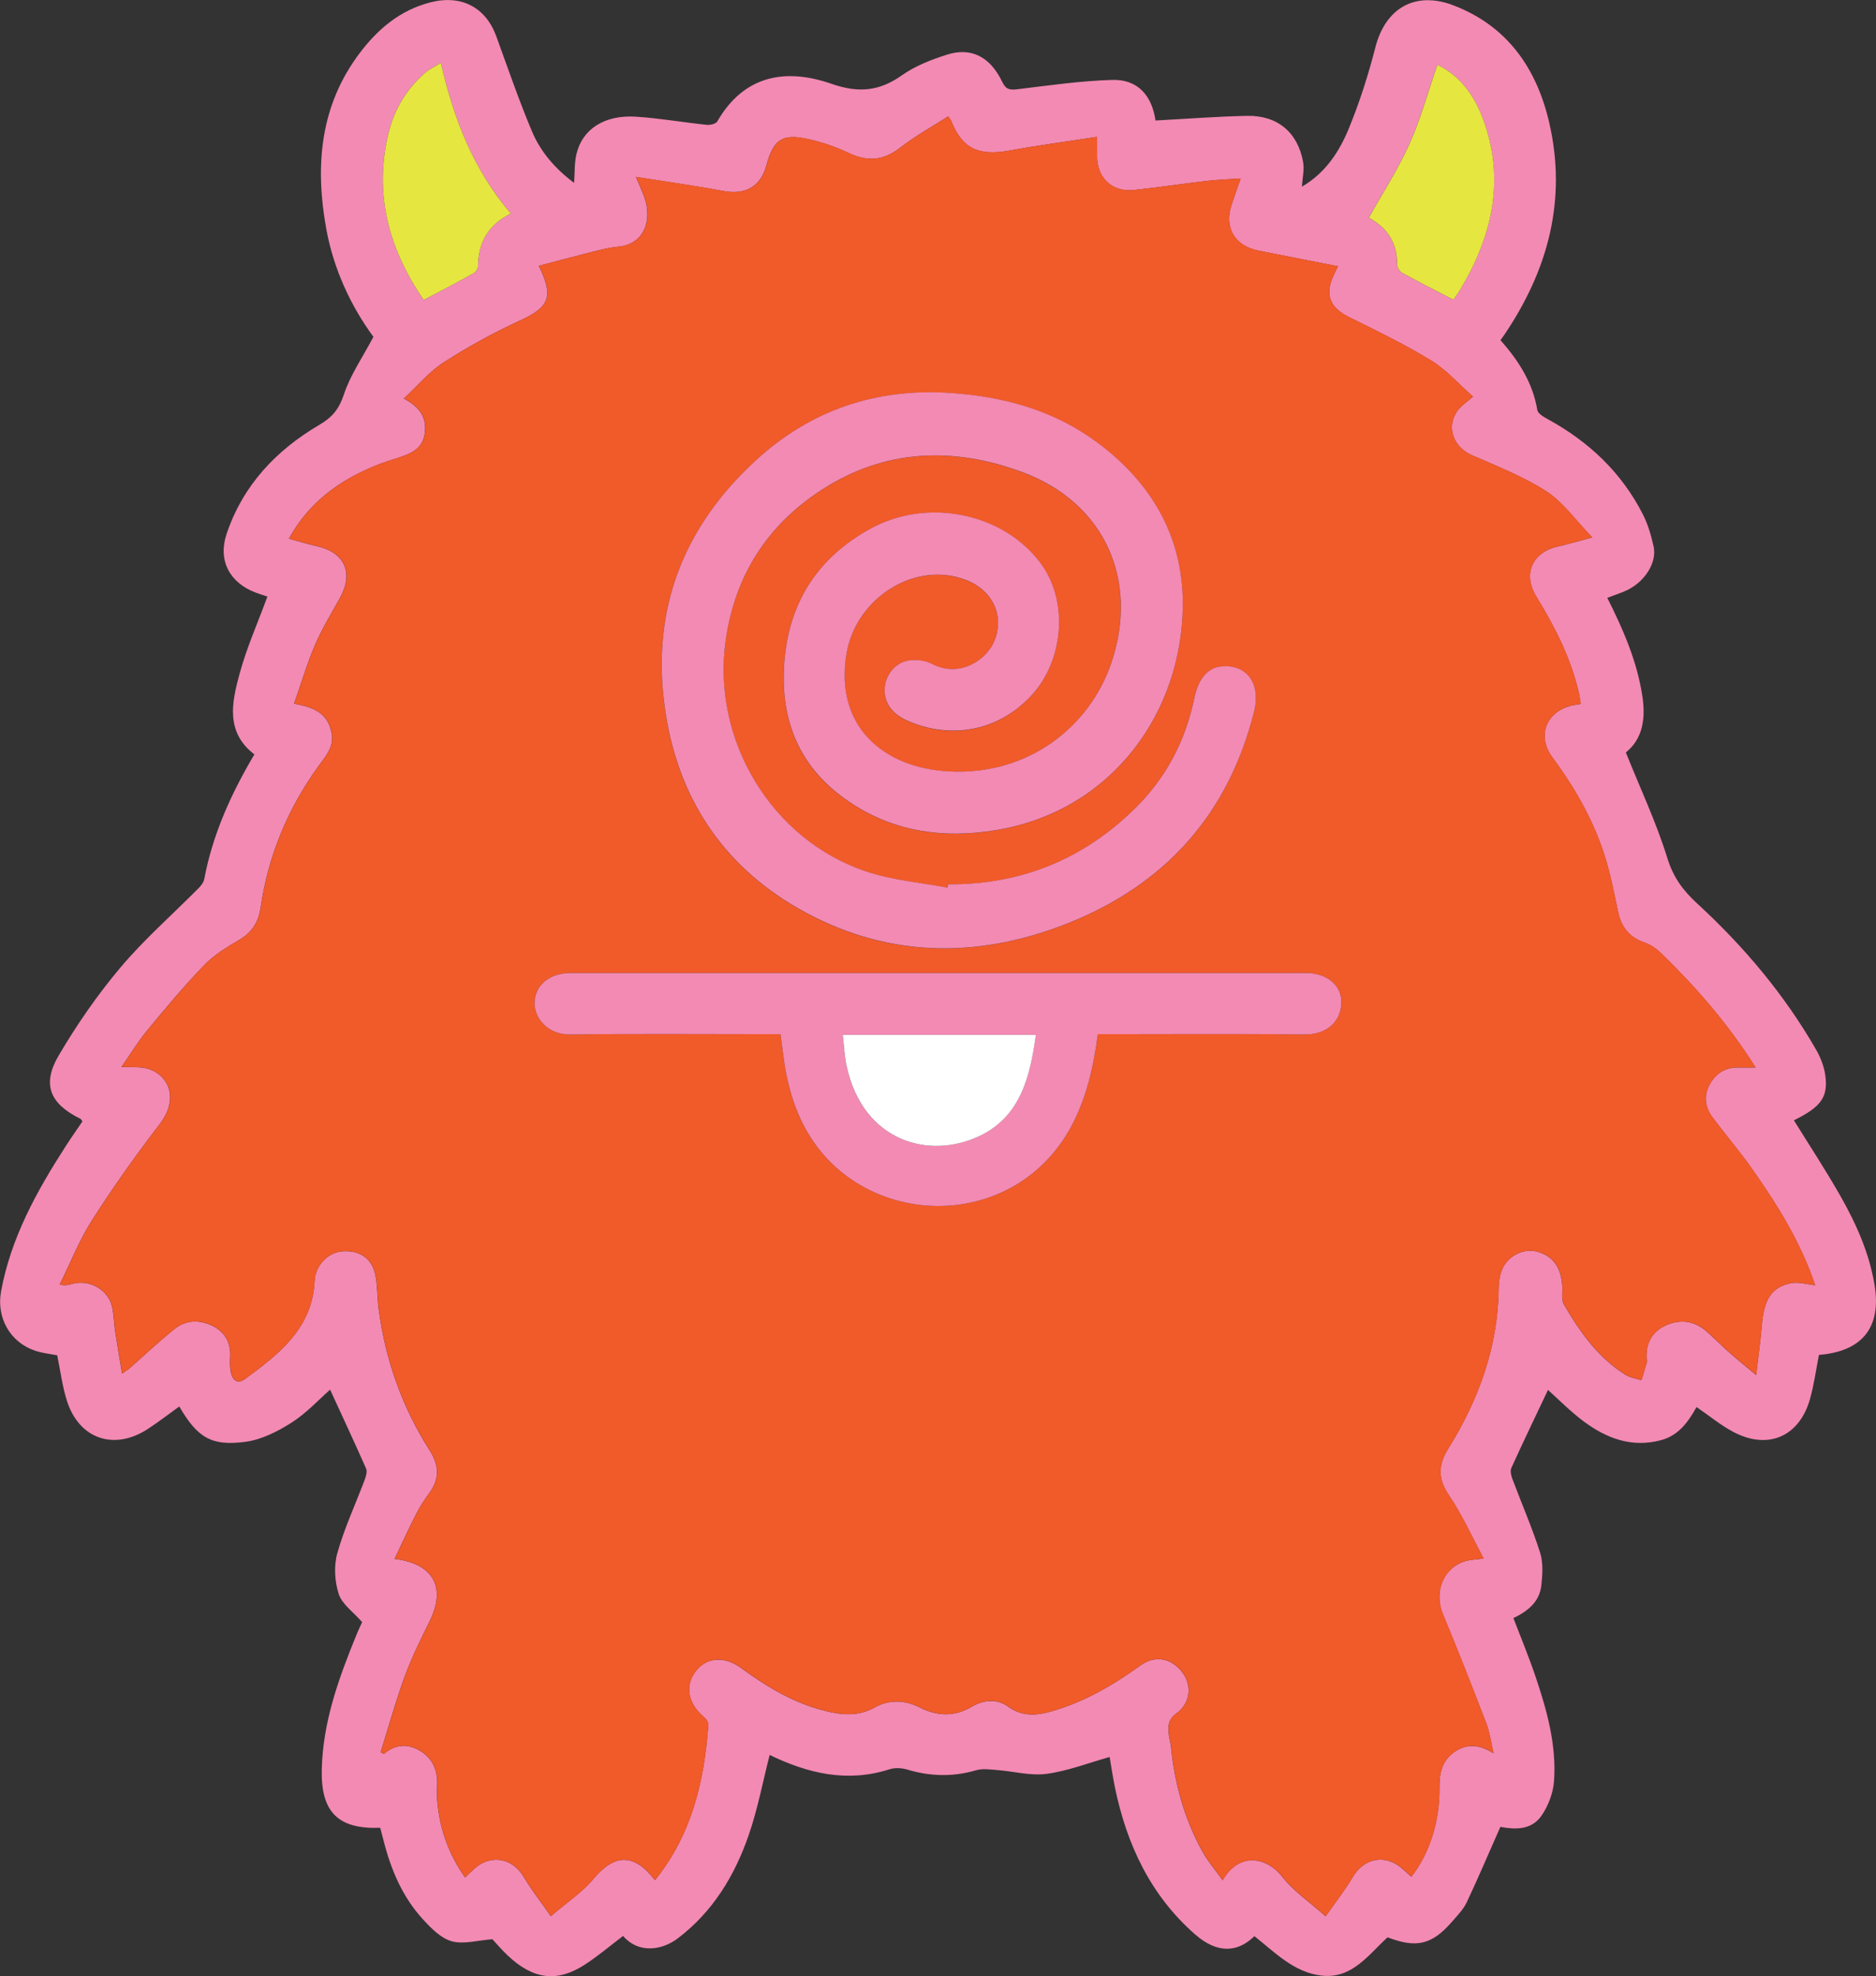
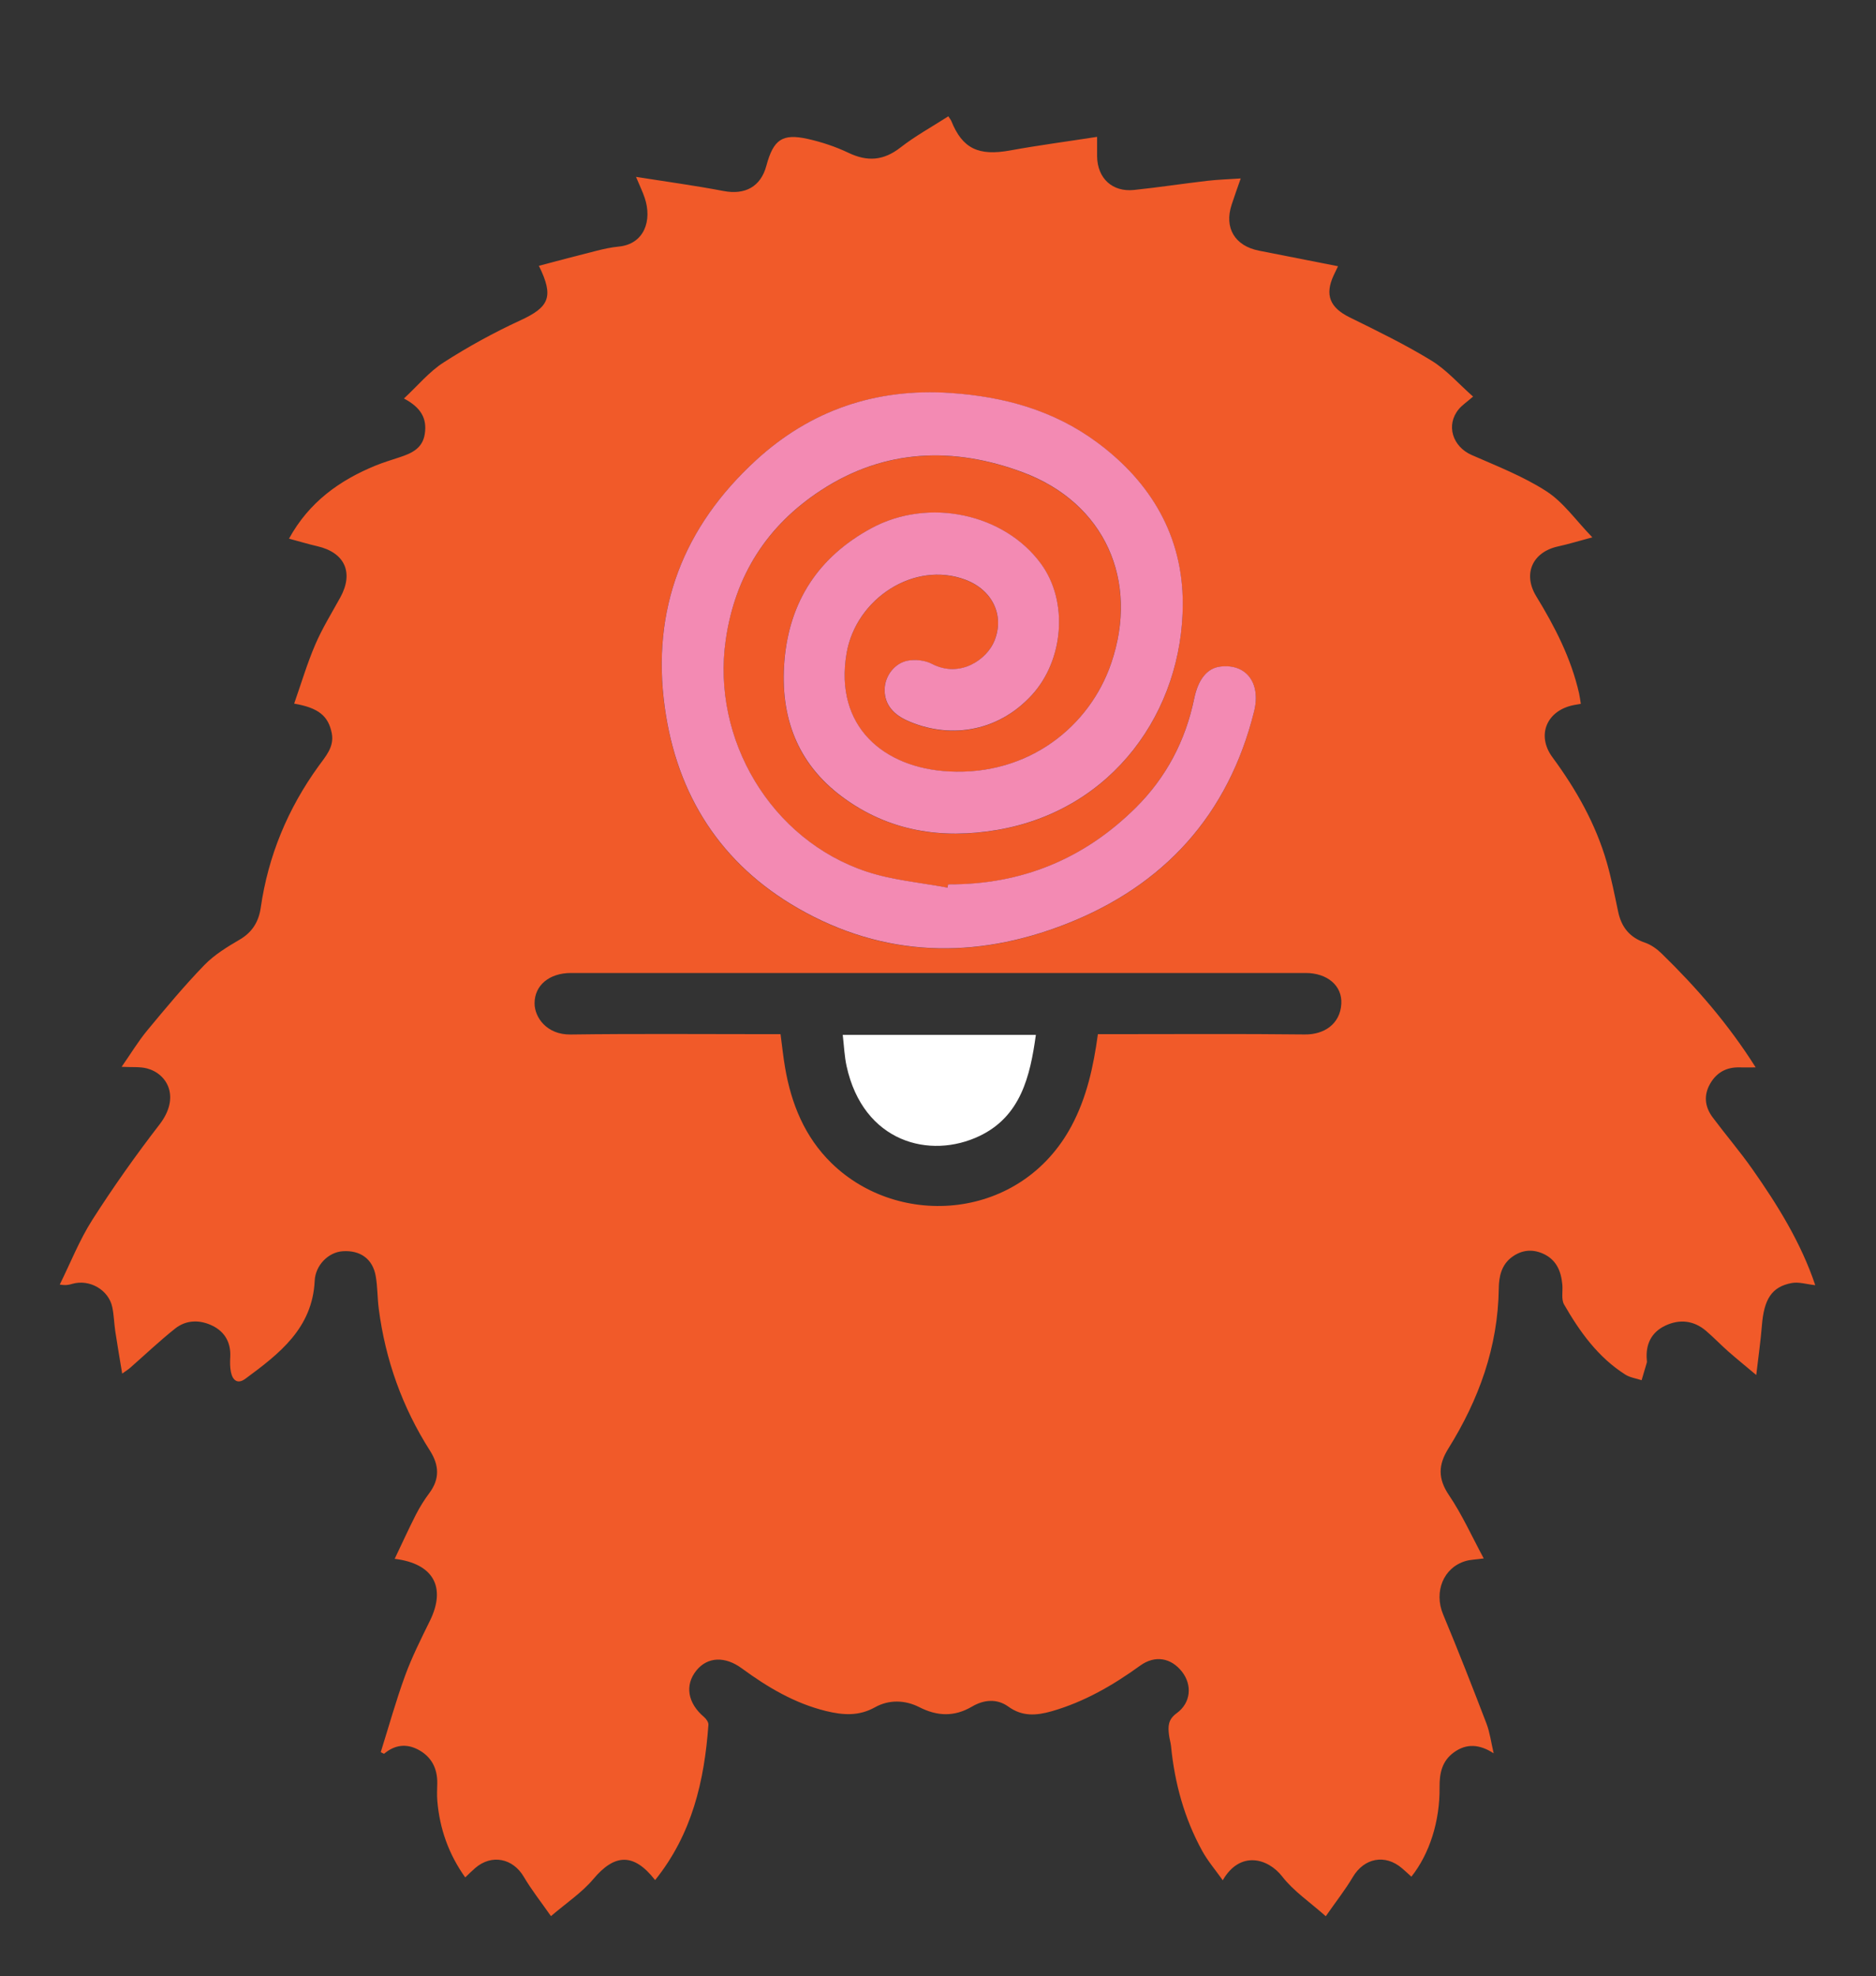
<svg xmlns="http://www.w3.org/2000/svg" width="150" height="158" viewBox="0 0 150 158" fill="none">
  <rect x="0" y="0" width="150" height="158" fill="#333333" stroke="none" />
  <g clip-path="url(#clip0_44_491)">
-     <path d="M128.51 47.789C129.798 50.35 130.877 52.834 131.308 55.585C131.607 57.481 131.339 59.074 129.998 60.16C131.149 63.029 132.432 65.749 133.312 68.59C133.788 70.129 134.536 71.16 135.701 72.233C139.437 75.667 142.696 79.536 145.231 83.957C145.575 84.559 145.843 85.26 145.942 85.944C146.196 87.713 145.602 88.5 143.435 89.568C144.691 91.595 146.006 93.591 147.18 95.663C148.427 97.867 149.46 100.179 149.882 102.718C150.444 106.094 148.939 108.039 145.439 108.324C145.208 109.483 145.049 110.682 144.727 111.836C143.875 114.872 141.345 115.958 138.562 114.465C137.555 113.926 136.662 113.184 135.651 112.492C135.007 113.641 134.255 114.745 132.831 115.135C130.496 115.768 128.474 115.008 126.647 113.655C125.568 112.854 124.621 111.881 123.773 111.125C122.798 113.184 121.796 115.261 120.844 117.361C120.735 117.601 120.826 117.981 120.93 118.252C121.665 120.207 122.503 122.13 123.138 124.117C123.397 124.922 123.338 125.872 123.242 126.737C123.111 127.927 122.372 128.71 121.007 129.366C121.601 130.918 122.245 132.465 122.78 134.049C123.691 136.746 124.457 139.502 124.258 142.38C124.19 143.334 123.8 144.38 123.251 145.167C122.408 146.38 121.03 146.253 119.965 146.058C119.058 148.104 118.21 150.108 117.281 152.077C117.013 152.647 116.542 153.131 116.12 153.615C114.515 155.475 113.264 155.783 110.947 154.887C109.41 156.28 108.109 158.24 105.643 157.946C103.444 157.683 101.943 156.09 100.298 154.796C99.069 156 97.455 156.326 95.542 154.642C91.987 151.52 90.092 147.466 89.149 142.914C88.973 142.054 88.846 141.185 88.723 140.47C87.046 140.941 85.391 141.588 83.682 141.819C82.39 141.99 81.03 141.61 79.697 141.511C79.153 141.47 78.563 141.38 78.056 141.529C76.206 142.072 74.392 142.031 72.552 141.479C72.103 141.343 71.545 141.316 71.11 141.457C67.719 142.543 64.568 141.773 61.54 140.307C60.991 142.457 60.583 144.633 59.867 146.706C58.747 149.95 57.001 152.837 54.204 154.964C52.876 155.973 51.008 156.172 49.82 154.778C48.795 155.552 47.812 156.394 46.737 157.086C44.529 158.511 42.625 158.258 40.594 156.339C40.1 155.873 39.665 155.353 39.37 155.041C38.191 155.127 37.072 155.466 36.12 155.204C35.254 154.964 34.474 154.163 33.825 153.457C32.189 151.679 31.268 149.502 30.675 147.176C30.584 146.823 30.493 146.47 30.402 146.131C26.998 146.258 25.647 144.841 25.728 141.457C25.819 137.66 27.079 134.185 28.485 130.741C28.662 130.307 28.87 129.886 28.956 129.687C28.24 128.868 27.351 128.257 27.084 127.438C26.758 126.433 26.685 125.185 26.971 124.175C27.533 122.175 28.421 120.27 29.156 118.32C29.26 118.04 29.378 117.655 29.274 117.415C28.326 115.266 27.329 113.139 26.395 111.103C25.479 111.908 24.5 112.981 23.317 113.736C22.206 114.442 20.918 115.098 19.64 115.27C16.888 115.641 15.782 114.926 14.335 112.447C13.483 113.058 12.662 113.7 11.787 114.266C9.094 116.003 6.306 115.03 5.345 111.976C4.982 110.827 4.833 109.609 4.574 108.356C4.039 108.247 3.391 108.189 2.797 107.985C0.78 107.297 -0.299 105.324 0.086 103.234C0.875 98.958 2.929 95.247 5.245 91.65C5.681 90.971 6.148 90.31 6.587 89.663C6.519 89.559 6.497 89.478 6.447 89.455C3.999 88.256 3.323 86.717 4.692 84.387C6.143 81.916 7.798 79.527 9.643 77.337C11.538 75.093 13.773 73.133 15.85 71.038C16.058 70.83 16.28 70.563 16.33 70.292C17.001 66.703 18.488 63.441 20.338 60.314C18.021 58.536 18.534 56.16 19.145 53.907C19.712 51.807 20.61 49.798 21.381 47.694C21.136 47.612 20.791 47.508 20.451 47.381C18.352 46.59 17.405 44.798 18.121 42.675C19.427 38.802 22.074 35.996 25.538 33.965C26.562 33.363 27.111 32.707 27.492 31.548C28.009 29.978 28.993 28.566 29.858 26.933C28.063 24.48 26.667 21.526 26.082 18.267C25.175 13.24 25.583 8.407 28.811 4.177C30.253 2.285 32.03 0.796 34.428 0.186C36.872 -0.439 38.835 0.57 39.687 2.914C40.608 5.448 41.483 8 42.526 10.484C43.21 12.114 44.357 13.466 45.903 14.62C45.962 13.788 45.926 13.046 46.084 12.349C46.547 10.326 48.329 9.163 50.863 9.331C52.753 9.453 54.626 9.783 56.512 9.982C56.788 10.009 57.242 9.905 57.35 9.711C59.504 5.982 62.841 5.435 66.486 6.702C68.644 7.453 70.303 7.299 72.117 6.018C73.173 5.272 74.451 4.774 75.698 4.376C77.638 3.751 79.162 4.52 80.137 6.548C80.445 7.19 80.771 7.204 81.383 7.131C83.895 6.828 86.416 6.462 88.936 6.389C90.999 6.33 92.11 7.674 92.391 9.634C94.857 9.503 97.283 9.312 99.708 9.263C102.143 9.213 103.77 10.584 104.192 12.951C104.301 13.557 104.142 14.209 104.097 14.924C105.996 13.824 107.103 12.1 107.869 10.222C108.721 8.14 109.41 5.978 109.968 3.796C110.77 0.656 113.141 -0.742 116.202 0.425C120.504 2.063 122.843 5.439 123.854 9.729C125.319 15.96 123.777 21.639 120.223 26.851C120.15 26.96 120.069 27.064 119.974 27.195C121.42 28.833 122.558 30.594 122.921 32.788C122.97 33.078 123.46 33.349 123.796 33.535C127.06 35.327 129.662 37.788 131.358 41.119C131.766 41.92 132.024 42.816 132.219 43.694C132.505 44.997 131.48 46.567 130.002 47.228C129.549 47.431 129.073 47.585 128.51 47.798V47.789ZM52.377 150.312C55.333 146.624 56.312 142.371 56.634 137.9C56.648 137.701 56.457 137.425 56.285 137.28C54.975 136.171 54.725 134.723 55.678 133.551C56.571 132.456 57.967 132.406 59.304 133.388C61.358 134.895 63.525 136.189 66.037 136.8C67.379 137.126 68.648 137.235 69.959 136.497C71.06 135.877 72.348 135.904 73.49 136.488C74.936 137.221 76.287 137.284 77.716 136.443C78.641 135.9 79.701 135.791 80.608 136.443C81.728 137.253 82.857 137.167 84.081 136.818C86.692 136.072 88.982 134.741 91.162 133.167C92.346 132.311 93.62 132.547 94.495 133.651C95.324 134.701 95.225 136.135 94.078 136.972C93.375 137.484 93.379 138.036 93.461 138.71C93.497 139.013 93.592 139.307 93.624 139.61C93.914 142.565 94.685 145.38 96.118 147.986C96.562 148.792 97.174 149.507 97.759 150.33C99.151 147.923 101.386 148.579 102.515 150.031C103.421 151.203 104.718 152.068 105.996 153.208C106.831 152.009 107.561 151.086 108.154 150.081C109.061 148.543 110.752 148.208 112.108 149.384C112.357 149.602 112.597 149.823 112.842 150.045C114.293 148.212 115.127 145.606 115.095 142.891C115.082 141.782 115.29 140.8 116.238 140.108C117.249 139.37 118.287 139.452 119.421 140.18C119.212 139.289 119.117 138.511 118.845 137.8C117.72 134.877 116.582 131.963 115.377 129.072C114.629 127.275 115.39 125.325 117.19 124.804C117.562 124.696 117.965 124.691 118.627 124.601C117.666 122.818 116.895 121.085 115.844 119.537C114.941 118.207 114.991 117.107 115.798 115.813C118.233 111.899 119.765 107.691 119.829 103.021C119.842 102.066 120.046 101.111 120.899 100.492C121.638 99.958 122.454 99.844 123.306 100.206C124.412 100.673 124.807 101.6 124.911 102.709C124.961 103.243 124.811 103.881 125.051 104.297C126.312 106.483 127.772 108.528 129.957 109.908C130.333 110.143 130.814 110.207 131.249 110.352C131.389 109.881 131.53 109.415 131.666 108.944C131.684 108.881 131.675 108.809 131.666 108.741C131.553 107.492 132.024 106.514 133.153 105.985C134.277 105.455 135.411 105.564 136.39 106.397C137.011 106.926 137.578 107.519 138.185 108.057C138.852 108.646 139.541 109.202 140.416 109.935C140.593 108.41 140.769 107.211 140.865 106.003C141.032 103.881 141.644 102.885 143.245 102.582C143.825 102.474 144.464 102.682 145.135 102.754C143.993 99.36 142.134 96.356 140.094 93.46C139.101 92.048 137.972 90.731 136.934 89.342C136.29 88.482 136.2 87.532 136.762 86.591C137.274 85.74 138.045 85.319 139.051 85.342C139.432 85.351 139.813 85.342 140.371 85.342C138.163 81.853 135.628 78.948 132.854 76.242C132.477 75.876 132.001 75.532 131.507 75.364C130.283 74.948 129.63 74.115 129.372 72.889C129.091 71.572 128.837 70.246 128.465 68.952C127.577 65.871 126.022 63.129 124.122 60.549C122.807 58.766 123.682 56.78 125.858 56.368C126.017 56.336 126.176 56.314 126.389 56.278C126.334 55.956 126.307 55.694 126.248 55.431C125.609 52.63 124.321 50.119 122.83 47.685C121.733 45.893 122.517 44.146 124.557 43.694C125.364 43.513 126.158 43.273 127.309 42.965C125.972 41.589 124.992 40.16 123.646 39.286C121.796 38.092 119.693 37.273 117.662 36.381C116.129 35.707 115.585 33.987 116.628 32.72C116.895 32.395 117.263 32.155 117.775 31.711C116.632 30.702 115.658 29.576 114.443 28.833C112.344 27.548 110.118 26.467 107.905 25.376C106.336 24.602 105.897 23.589 106.631 22.01C106.726 21.802 106.831 21.593 106.976 21.29C104.822 20.865 102.741 20.453 100.656 20.046C98.725 19.67 97.859 18.222 98.471 16.367C98.688 15.711 98.924 15.064 99.196 14.272C98.203 14.34 97.355 14.367 96.517 14.462C94.567 14.688 92.627 14.987 90.673 15.191C88.927 15.376 87.74 14.263 87.712 12.512C87.703 12.046 87.712 11.584 87.712 10.946C85.3 11.317 83.025 11.616 80.767 12.032C78.237 12.498 76.945 11.892 76.052 9.67C76.02 9.588 75.957 9.516 75.816 9.303C74.515 10.14 73.173 10.874 71.985 11.801C70.639 12.856 69.347 12.946 67.832 12.222C66.808 11.733 65.697 11.358 64.586 11.113C62.532 10.656 61.834 11.159 61.268 13.258C60.814 14.928 59.567 15.602 57.849 15.276C55.6 14.851 53.325 14.539 50.845 14.145C51.157 14.892 51.375 15.344 51.538 15.819C52.146 17.611 51.525 19.516 49.457 19.72C48.855 19.779 48.256 19.91 47.667 20.059C46.148 20.439 44.634 20.847 43.079 21.254C44.307 23.738 43.908 24.557 41.592 25.621C39.479 26.593 37.421 27.72 35.467 28.978C34.31 29.72 33.399 30.838 32.288 31.865C33.653 32.585 34.138 33.458 33.957 34.689C33.78 35.856 32.905 36.245 31.944 36.562C31.305 36.775 30.656 36.965 30.031 37.223C27.129 38.408 24.699 40.155 23.099 43.069C23.892 43.282 24.622 43.508 25.366 43.675C27.564 44.178 28.285 45.793 27.197 47.775C26.513 49.02 25.756 50.237 25.198 51.54C24.545 53.06 24.078 54.658 23.511 56.26C25.461 56.594 26.245 57.241 26.517 58.622C26.735 59.717 26.023 60.477 25.456 61.264C22.999 64.667 21.439 68.423 20.837 72.586C20.682 73.658 20.179 74.522 19.173 75.115C18.166 75.704 17.128 76.332 16.33 77.161C14.725 78.817 13.243 80.595 11.774 82.373C11.039 83.26 10.441 84.26 9.716 85.296C10.541 85.342 11.18 85.274 11.756 85.428C13.379 85.858 14.421 87.731 12.748 89.903C10.854 92.365 9.045 94.912 7.372 97.532C6.338 99.152 5.626 100.971 4.769 102.704C5.268 102.795 5.517 102.722 5.762 102.65C7.145 102.247 8.682 103.121 8.972 104.523C9.104 105.152 9.108 105.799 9.208 106.437C9.371 107.528 9.561 108.614 9.761 109.822C10.069 109.6 10.241 109.501 10.386 109.37C11.588 108.32 12.744 107.216 13.991 106.225C14.888 105.51 15.981 105.51 16.983 105.998C17.971 106.483 18.465 107.347 18.402 108.487C18.379 108.89 18.375 109.311 18.456 109.704C18.592 110.352 18.978 110.7 19.613 110.234C22.324 108.238 24.98 106.193 25.153 102.401C25.212 101.17 26.241 100.111 27.401 100.039C28.802 99.948 29.791 100.65 30.031 102.021C30.185 102.885 30.162 103.777 30.276 104.646C30.811 108.723 32.157 112.515 34.37 115.985C35.108 117.144 35.163 118.239 34.324 119.37C33.921 119.913 33.553 120.492 33.25 121.089C32.665 122.234 32.13 123.411 31.549 124.633C34.673 125.013 35.666 126.922 34.374 129.569C33.662 131.022 32.932 132.474 32.375 133.99C31.64 135.99 31.073 138.054 30.434 140.09L30.697 140.221C31.55 139.497 32.483 139.384 33.435 139.891C34.487 140.452 34.972 141.38 34.954 142.57C34.95 143.045 34.918 143.524 34.959 143.995C35.154 146.208 35.861 148.235 37.189 150.104C37.507 149.805 37.742 149.565 37.992 149.348C39.302 148.221 41.002 148.574 41.873 150.054C42.485 151.095 43.242 152.045 44.044 153.199C45.273 152.14 46.52 151.317 47.44 150.226C49.136 148.208 50.663 148.126 52.368 150.312H52.377ZM33.875 23.983C35.285 23.231 36.596 22.548 37.888 21.833C38.055 21.743 38.218 21.471 38.218 21.281C38.237 19.358 39.066 17.942 40.843 17.077C37.856 13.584 36.269 9.507 35.249 5.023C34.768 5.321 34.338 5.521 33.993 5.819C32.52 7.1 31.541 8.706 31.078 10.593C29.877 15.466 31.06 19.86 33.875 23.983ZM116.202 23.96C116.397 23.679 116.582 23.44 116.737 23.177C119.325 18.86 120.377 14.317 118.546 9.444C117.847 7.588 116.696 6.027 114.923 5.181C114.175 7.34 113.595 9.498 112.688 11.512C111.772 13.552 110.535 15.453 109.442 17.412C110.784 18.127 111.718 19.295 111.7 21.105C111.7 21.345 111.89 21.693 112.094 21.806C113.418 22.539 114.774 23.218 116.197 23.96H116.202Z" fill="#F38AB3" />
    <path d="M52.377 150.307C50.672 148.122 49.145 148.203 47.449 150.221C46.529 151.317 45.286 152.136 44.053 153.194C43.251 152.045 42.494 151.09 41.882 150.05C41.011 148.565 39.311 148.217 38.001 149.344C37.747 149.561 37.511 149.801 37.198 150.099C35.865 148.226 35.158 146.203 34.968 143.991C34.927 143.52 34.954 143.04 34.963 142.565C34.977 141.375 34.496 140.447 33.444 139.886C32.492 139.38 31.558 139.493 30.706 140.217L30.443 140.085C31.082 138.049 31.654 135.986 32.384 133.986C32.937 132.47 33.671 131.017 34.383 129.565C35.675 126.918 34.682 125.008 31.558 124.628C32.143 123.406 32.674 122.23 33.259 121.085C33.567 120.483 33.93 119.904 34.333 119.365C35.172 118.234 35.117 117.139 34.379 115.981C32.166 112.51 30.815 108.718 30.285 104.641C30.171 103.772 30.194 102.881 30.04 102.016C29.799 100.65 28.811 99.944 27.41 100.035C26.25 100.107 25.216 101.166 25.162 102.397C24.985 106.193 22.328 108.234 19.622 110.229C18.987 110.695 18.601 110.347 18.465 109.7C18.384 109.306 18.388 108.89 18.411 108.483C18.47 107.342 17.976 106.478 16.992 105.994C15.995 105.505 14.897 105.505 14 106.22C12.753 107.211 11.592 108.315 10.396 109.365C10.246 109.496 10.078 109.596 9.77 109.818C9.57 108.609 9.38 107.523 9.217 106.433C9.122 105.799 9.112 105.148 8.981 104.519C8.691 103.116 7.154 102.243 5.771 102.645C5.526 102.718 5.277 102.786 4.778 102.7C5.635 100.971 6.347 99.148 7.381 97.528C9.054 94.908 10.858 92.36 12.758 89.898C14.43 87.727 13.388 85.858 11.765 85.423C11.189 85.269 10.55 85.337 9.725 85.292C10.45 84.256 11.048 83.256 11.783 82.369C13.256 80.591 14.734 78.812 16.339 77.156C17.142 76.328 18.175 75.699 19.182 75.111C20.193 74.518 20.691 73.654 20.846 72.581C21.444 68.423 23.008 64.662 25.465 61.26C26.032 60.472 26.744 59.712 26.526 58.617C26.254 57.241 25.47 56.59 23.52 56.255C24.083 54.649 24.554 53.056 25.207 51.535C25.765 50.232 26.522 49.015 27.206 47.771C28.299 45.789 27.578 44.178 25.375 43.671C24.631 43.499 23.901 43.277 23.108 43.065C24.708 40.15 27.138 38.404 30.04 37.218C30.661 36.965 31.314 36.77 31.953 36.558C32.914 36.241 33.794 35.852 33.966 34.684C34.152 33.453 33.662 32.58 32.297 31.861C33.404 30.833 34.315 29.716 35.476 28.974C37.43 27.72 39.488 26.589 41.6 25.616C43.913 24.553 44.312 23.734 43.088 21.25C44.638 20.842 46.152 20.435 47.676 20.055C48.265 19.905 48.863 19.774 49.466 19.715C51.534 19.516 52.155 17.607 51.547 15.815C51.389 15.34 51.166 14.887 50.854 14.141C53.338 14.534 55.609 14.842 57.858 15.272C59.576 15.598 60.828 14.928 61.276 13.254C61.843 11.154 62.546 10.652 64.595 11.109C65.706 11.358 66.817 11.729 67.841 12.217C69.356 12.941 70.643 12.847 71.994 11.797C73.182 10.869 74.524 10.136 75.825 9.299C75.966 9.516 76.029 9.584 76.061 9.665C76.954 11.887 78.241 12.489 80.776 12.027C83.029 11.616 85.305 11.317 87.721 10.941C87.721 11.579 87.717 12.046 87.721 12.507C87.749 14.258 88.936 15.371 90.682 15.186C92.636 14.982 94.576 14.684 96.526 14.457C97.364 14.358 98.212 14.335 99.205 14.267C98.928 15.055 98.693 15.706 98.48 16.362C97.868 18.218 98.734 19.661 100.665 20.041C102.75 20.448 104.831 20.86 106.985 21.286C106.84 21.589 106.74 21.797 106.64 22.005C105.906 23.584 106.341 24.598 107.914 25.372C110.127 26.462 112.353 27.544 114.452 28.829C115.667 29.571 116.641 30.702 117.784 31.707C117.272 32.15 116.904 32.395 116.637 32.716C115.59 33.983 116.138 35.702 117.67 36.377C119.702 37.268 121.805 38.087 123.655 39.282C125.001 40.15 125.985 41.58 127.318 42.961C126.171 43.268 125.378 43.513 124.566 43.689C122.526 44.142 121.742 45.888 122.839 47.68C124.326 50.11 125.618 52.621 126.257 55.427C126.316 55.685 126.348 55.952 126.398 56.273C126.185 56.309 126.026 56.332 125.867 56.364C123.691 56.775 122.816 58.762 124.131 60.545C126.031 63.124 127.586 65.866 128.474 68.948C128.846 70.242 129.104 71.568 129.381 72.884C129.639 74.111 130.292 74.943 131.516 75.36C132.01 75.527 132.482 75.866 132.863 76.237C135.637 78.943 138.176 81.849 140.379 85.337C139.822 85.337 139.441 85.346 139.06 85.337C138.054 85.315 137.283 85.736 136.771 86.586C136.204 87.532 136.299 88.478 136.943 89.337C137.977 90.722 139.106 92.039 140.103 93.455C142.139 96.351 144.002 99.356 145.144 102.75C144.473 102.682 143.834 102.469 143.254 102.578C141.653 102.881 141.041 103.876 140.874 105.998C140.778 107.207 140.602 108.406 140.425 109.931C139.55 109.198 138.861 108.637 138.194 108.053C137.582 107.514 137.02 106.922 136.399 106.392C135.42 105.564 134.291 105.451 133.162 105.98C132.033 106.51 131.562 107.487 131.675 108.736C131.679 108.804 131.693 108.876 131.675 108.94C131.539 109.41 131.398 109.881 131.258 110.347C130.827 110.202 130.342 110.139 129.966 109.904C127.781 108.523 126.316 106.478 125.06 104.293C124.82 103.876 124.97 103.238 124.92 102.704C124.82 101.596 124.421 100.668 123.315 100.202C122.463 99.844 121.646 99.953 120.908 100.487C120.051 101.107 119.847 102.062 119.838 103.017C119.774 107.691 118.246 111.895 115.807 115.809C115 117.103 114.955 118.202 115.852 119.533C116.9 121.08 117.675 122.813 118.636 124.596C117.979 124.687 117.575 124.691 117.199 124.8C115.404 125.32 114.637 127.271 115.386 129.067C116.591 131.954 117.734 134.873 118.854 137.796C119.126 138.506 119.221 139.285 119.43 140.176C118.301 139.447 117.258 139.366 116.247 140.104C115.299 140.791 115.091 141.773 115.104 142.886C115.136 145.601 114.302 148.212 112.851 150.04C112.606 149.819 112.366 149.592 112.117 149.38C110.761 148.203 109.07 148.538 108.163 150.077C107.57 151.081 106.84 152.004 106.005 153.203C104.727 152.063 103.43 151.199 102.524 150.027C101.395 148.57 99.16 147.918 97.768 150.326C97.183 149.502 96.571 148.787 96.127 147.982C94.694 145.375 93.923 142.561 93.633 139.606C93.601 139.303 93.506 139.008 93.47 138.705C93.388 138.031 93.384 137.475 94.087 136.968C95.238 136.131 95.333 134.696 94.504 133.646C93.633 132.542 92.359 132.307 91.171 133.162C88.991 134.737 86.697 136.067 84.09 136.814C82.866 137.162 81.741 137.253 80.617 136.438C79.71 135.782 78.65 135.891 77.725 136.438C76.296 137.275 74.945 137.217 73.499 136.484C72.357 135.904 71.069 135.877 69.968 136.493C68.657 137.226 67.388 137.122 66.046 136.796C63.534 136.18 61.367 134.891 59.313 133.384C57.976 132.402 56.58 132.452 55.687 133.547C54.734 134.719 54.979 136.167 56.294 137.275C56.466 137.42 56.657 137.696 56.643 137.895C56.321 142.371 55.342 146.624 52.386 150.307H52.377ZM75.802 70.703C75.784 70.794 75.771 70.884 75.752 70.975C73.603 70.563 71.377 70.382 69.315 69.703C61.635 67.169 56.87 59.092 58.026 51.151C58.774 46.006 61.336 42.028 65.629 39.214C70.716 35.883 76.242 35.693 81.791 37.775C88.351 40.232 91.094 46.44 88.846 53.033C87.123 58.083 82.249 62.015 75.879 61.685C70.648 61.413 66.699 58.088 67.683 52.255C68.426 47.866 73.1 44.811 77.19 46.359C79.357 47.178 80.336 49.209 79.506 51.246C78.908 52.716 76.772 54.269 74.497 53.078C73.953 52.793 73.182 52.716 72.565 52.83C71.523 53.024 70.793 54.029 70.734 55.011C70.666 56.142 71.251 57.029 72.493 57.599C75.707 59.074 79.669 58.671 82.503 55.572C85.037 52.802 85.45 48.096 83.224 45.069C80.277 41.056 74.234 39.77 69.673 42.236C65.448 44.522 63.104 48.087 62.714 52.866C62.355 57.278 63.711 61.038 67.356 63.73C71.056 66.463 75.267 67.12 79.719 66.364C89.013 64.785 94.576 56.843 94.567 48.259C94.567 42.874 92.042 38.58 87.73 35.386C84.258 32.815 80.282 31.716 75.993 31.426C70.008 31.023 64.786 32.815 60.424 36.82C54.657 42.119 52.06 48.698 53.148 56.558C54.123 63.608 57.654 69.088 63.806 72.626C70.666 76.568 77.965 76.731 85.237 73.88C93.085 70.803 98.217 65.151 100.27 56.884C100.837 54.612 99.645 53.042 97.55 53.305C96.512 53.436 95.796 54.323 95.478 55.866C94.785 59.232 93.239 62.165 90.804 64.585C86.665 68.694 81.651 70.749 75.798 70.712L75.802 70.703ZM62.41 82.681C62.537 83.627 62.623 84.496 62.773 85.355C63.267 88.251 64.346 90.903 66.477 92.984C71.903 98.292 81.66 97.564 85.686 89.998C86.896 87.727 87.427 85.283 87.785 82.681C88.179 82.681 88.546 82.681 88.914 82.681C94.055 82.681 99.196 82.645 104.337 82.704C105.856 82.722 107.157 81.885 107.248 80.251C107.329 78.794 106.119 77.79 104.391 77.79C84.811 77.79 65.234 77.79 45.654 77.79C43.926 77.79 42.739 78.772 42.743 80.219C42.743 81.333 43.713 82.735 45.622 82.708C50.831 82.636 56.04 82.681 61.249 82.681C61.617 82.681 61.984 82.681 62.41 82.681Z" fill="#F15A29" />
-     <path d="M33.875 23.983C31.06 19.86 29.877 15.471 31.078 10.593C31.545 8.706 32.52 7.1 33.993 5.819C34.338 5.521 34.769 5.326 35.249 5.023C36.269 9.503 37.856 13.58 40.844 17.077C39.066 17.942 38.237 19.358 38.219 21.281C38.219 21.471 38.055 21.738 37.888 21.833C36.596 22.553 35.285 23.236 33.875 23.983Z" fill="#E6E641" />
-     <path d="M116.202 23.96C114.774 23.218 113.423 22.539 112.099 21.806C111.895 21.693 111.7 21.345 111.705 21.105C111.723 19.299 110.789 18.127 109.447 17.412C110.539 15.453 111.777 13.552 112.693 11.512C113.6 9.498 114.18 7.34 114.928 5.181C116.701 6.027 117.852 7.588 118.55 9.444C120.382 14.317 119.33 18.86 116.741 23.177C116.587 23.435 116.401 23.675 116.206 23.96H116.202Z" fill="#E6E641" />
    <path d="M75.802 70.703C81.655 70.74 86.669 68.685 90.809 64.576C93.243 62.16 94.789 59.223 95.483 55.857C95.8 54.314 96.516 53.427 97.555 53.296C99.645 53.033 100.837 54.603 100.275 56.875C98.217 65.142 93.089 70.794 85.241 73.871C77.969 76.722 70.67 76.559 63.811 72.617C57.659 69.083 54.127 63.604 53.152 56.549C52.064 48.685 54.662 42.11 60.429 36.811C64.79 32.806 70.013 31.014 75.997 31.417C80.286 31.707 84.262 32.806 87.735 35.377C92.046 38.571 94.572 42.865 94.572 48.25C94.576 56.834 89.013 64.776 79.724 66.355C75.272 67.111 71.06 66.459 67.361 63.721C63.716 61.024 62.36 57.269 62.718 52.857C63.108 48.078 65.452 44.513 69.677 42.227C74.238 39.761 80.282 41.046 83.228 45.06C85.454 48.087 85.042 52.793 82.508 55.563C79.674 58.658 75.712 59.06 72.497 57.59C71.255 57.02 70.67 56.133 70.738 55.002C70.797 54.02 71.527 53.02 72.57 52.821C73.182 52.707 73.953 52.784 74.501 53.069C76.777 54.259 78.917 52.707 79.511 51.237C80.336 49.2 79.357 47.169 77.194 46.35C73.105 44.807 68.431 47.857 67.687 52.246C66.703 58.079 70.652 61.404 75.884 61.676C82.254 62.011 87.127 58.074 88.85 53.024C91.099 46.431 88.351 40.223 81.796 37.766C76.247 35.689 70.725 35.874 65.633 39.205C61.34 42.015 58.779 45.997 58.031 51.142C56.874 59.083 61.635 67.16 69.319 69.694C71.382 70.373 73.603 70.559 75.757 70.966C75.775 70.875 75.789 70.785 75.807 70.694L75.802 70.703Z" fill="#F38AB3" />
-     <path d="M62.41 82.681C61.984 82.681 61.617 82.681 61.249 82.681C56.04 82.681 50.831 82.636 45.622 82.708C43.713 82.735 42.743 81.333 42.743 80.219C42.743 78.776 43.926 77.79 45.654 77.79C65.234 77.79 84.811 77.79 104.392 77.79C106.119 77.79 107.329 78.794 107.248 80.251C107.157 81.885 105.856 82.722 104.337 82.704C99.196 82.645 94.055 82.681 88.914 82.681C88.546 82.681 88.179 82.681 87.785 82.681C87.427 85.283 86.896 87.722 85.686 89.998C81.66 97.564 71.903 98.292 66.477 92.985C64.35 90.903 63.272 88.251 62.773 85.355C62.628 84.496 62.537 83.627 62.41 82.681ZM67.379 82.731C67.488 83.64 67.515 84.455 67.687 85.238C69.02 91.315 74.343 92.727 78.332 90.808C81.606 89.233 82.363 86.061 82.82 82.731H67.374H67.379Z" fill="#F38AB3" />
    <path d="M67.379 82.735H82.825C82.367 86.066 81.61 89.238 78.337 90.813C74.343 92.731 69.025 91.319 67.692 85.242C67.519 84.459 67.488 83.64 67.383 82.735H67.379Z" fill="white" />
  </g>
  <defs>
    <clipPath id="clip0_44_491">
      <rect width="150" height="158" fill="white" />
    </clipPath>
  </defs>
</svg>